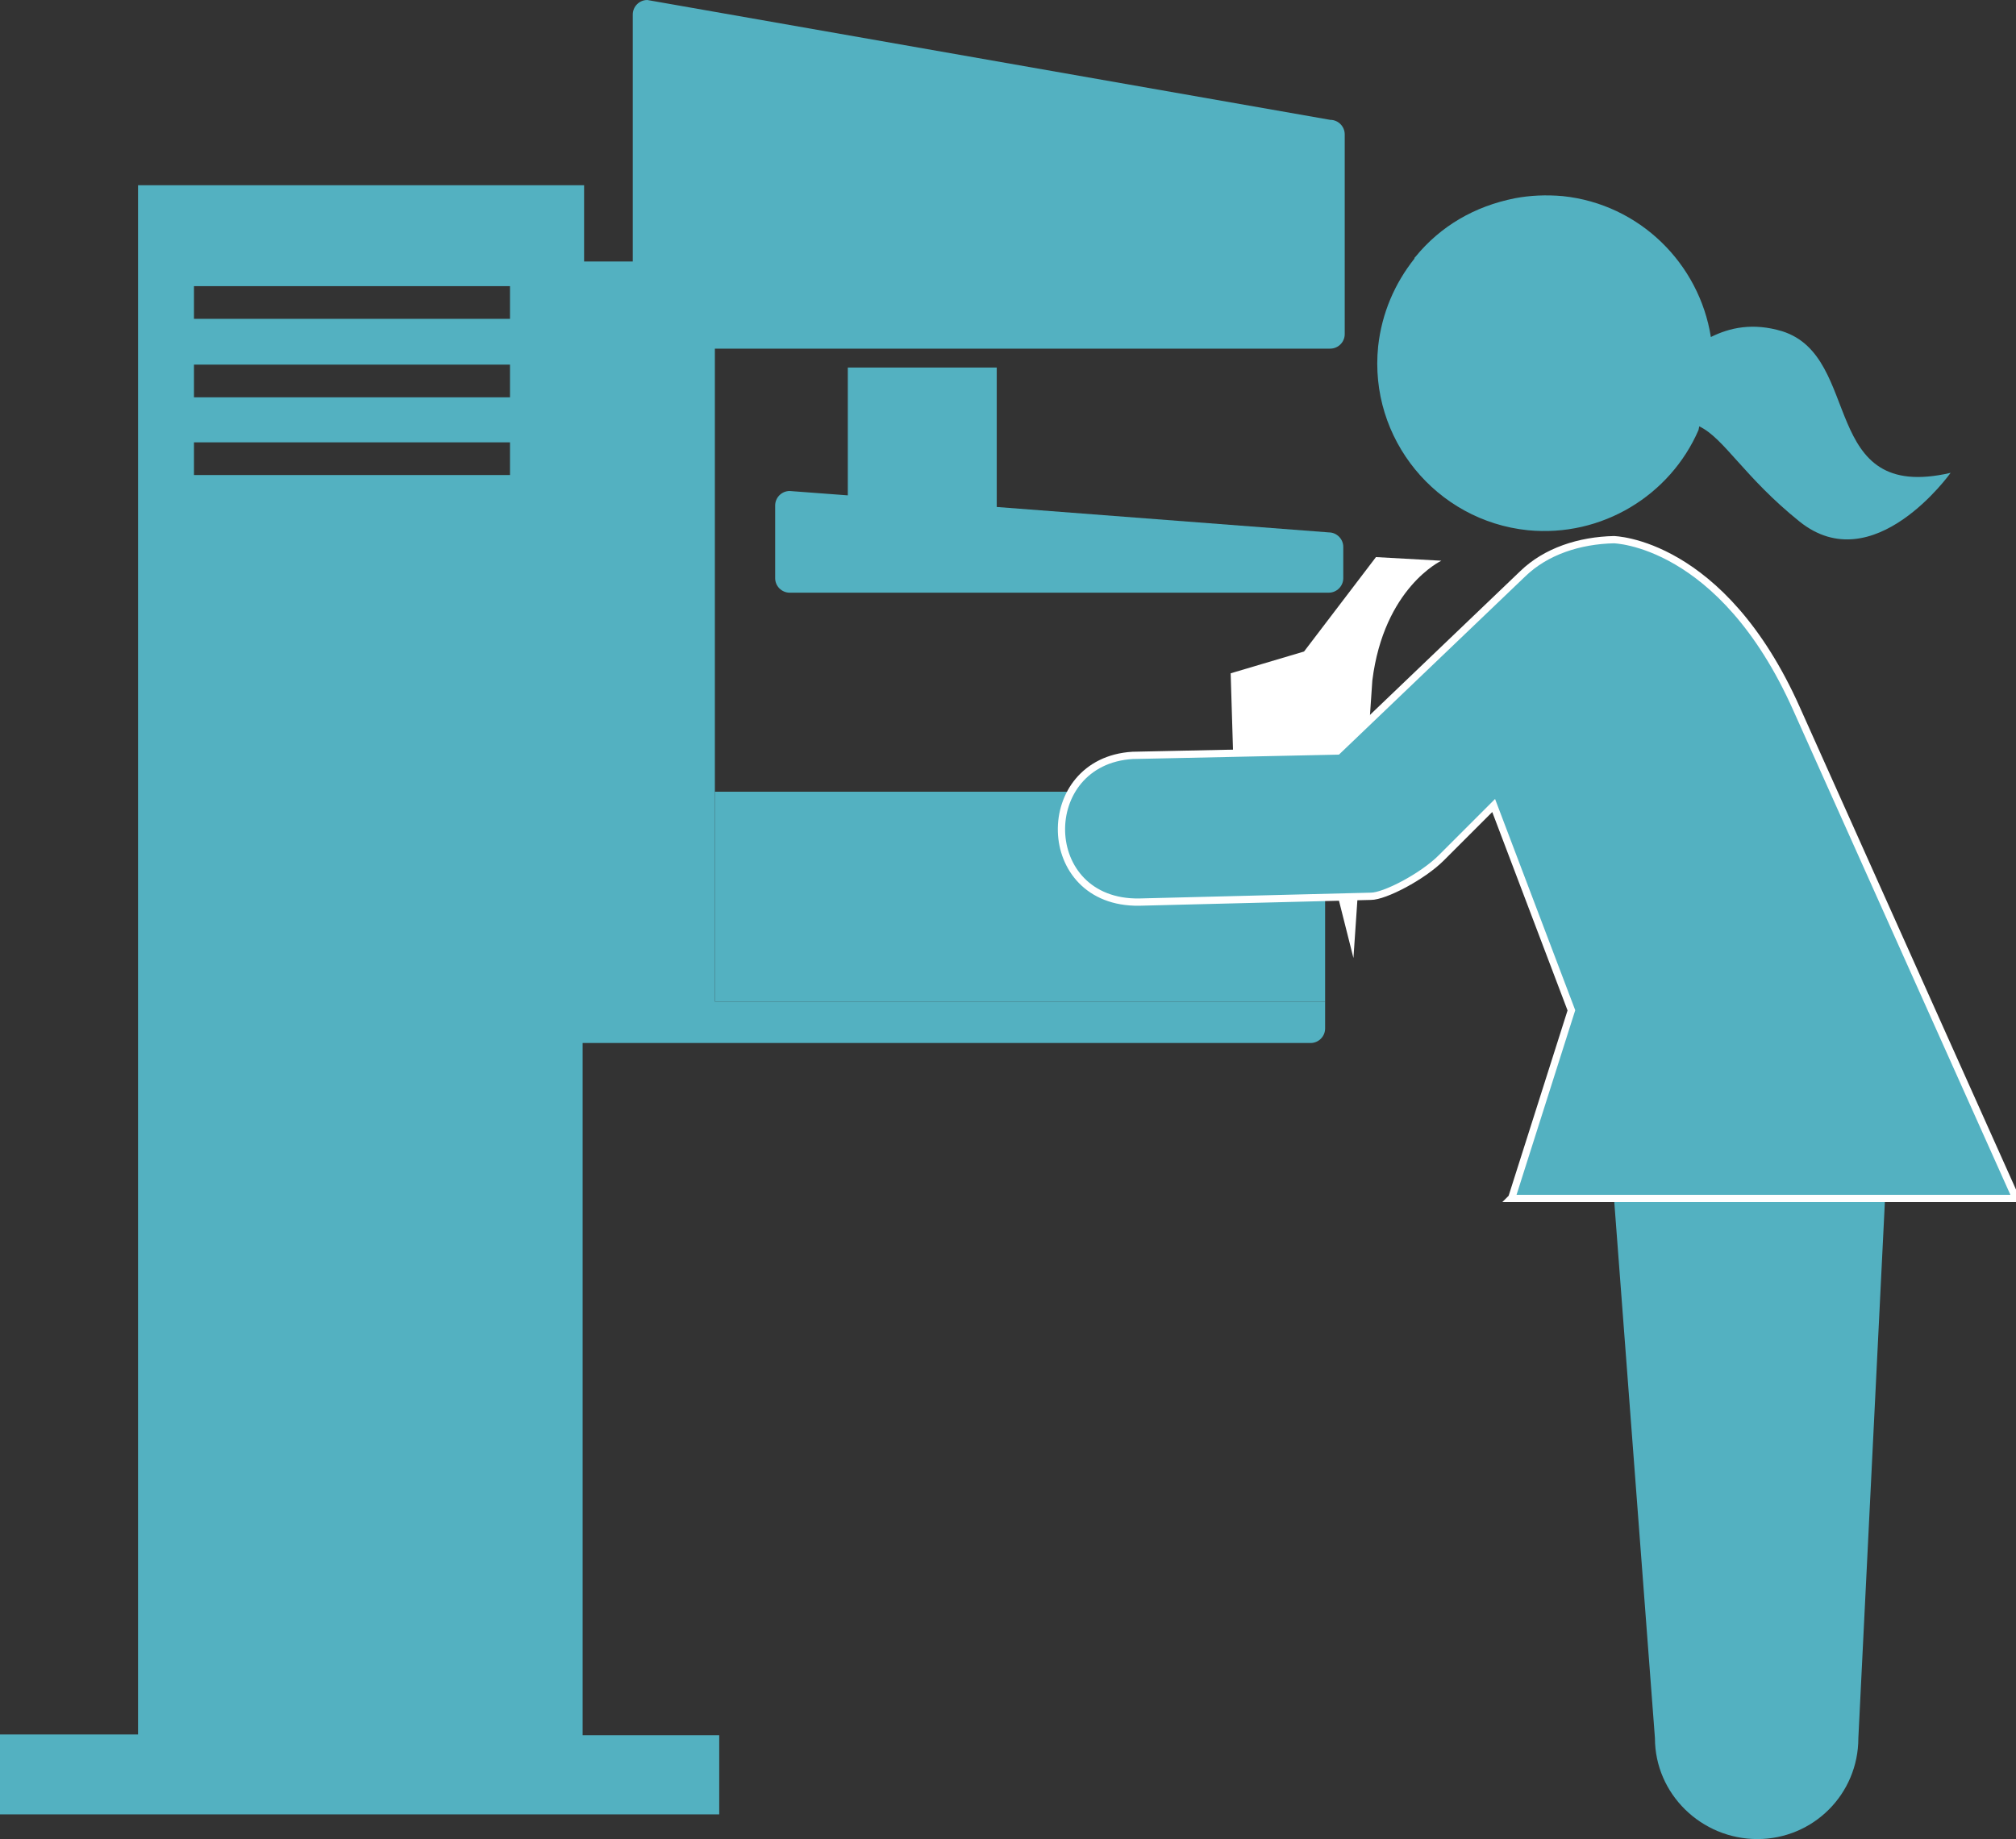
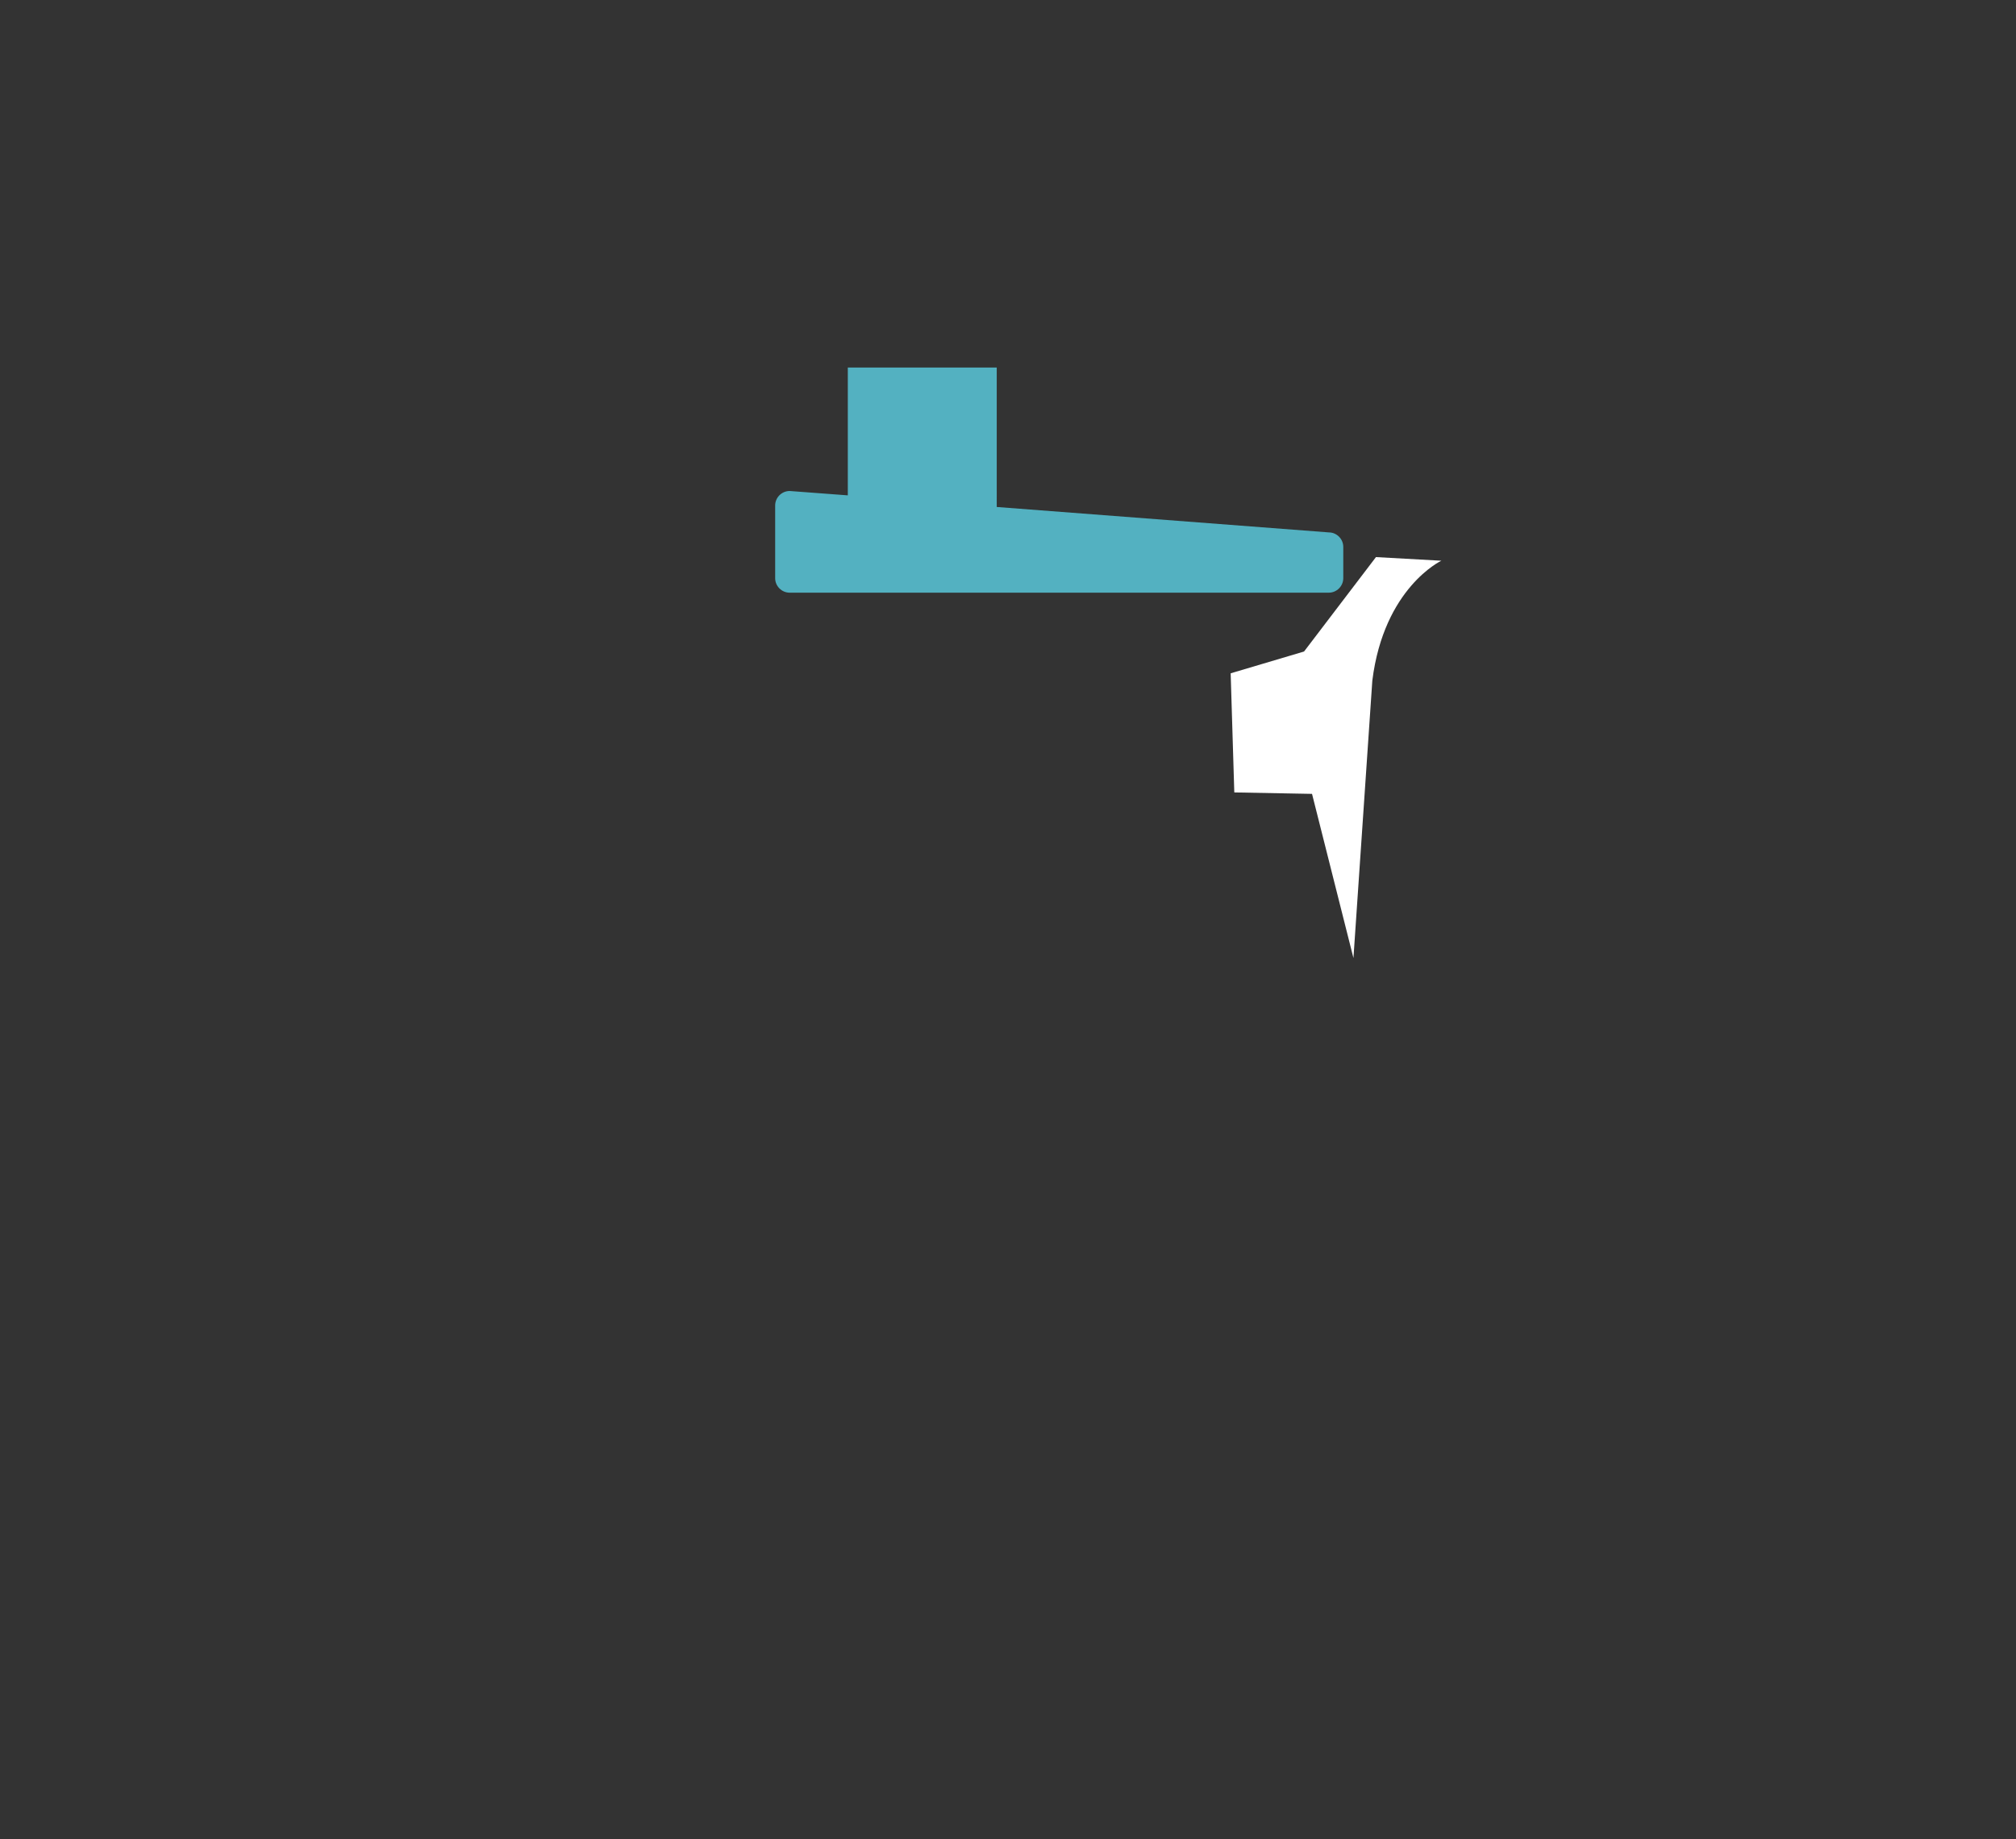
<svg xmlns="http://www.w3.org/2000/svg" id="Layer_1" viewBox="0 0 277.5 253.2">
  <rect x="0" y="0" width="277.5" height="253.2" fill="#333333" stroke="none" />
  <style>.st0{fill:#53b1c1}.st2{fill:none}</style>
  <path class="st0" d="M116.7 50.6v17.6l-8-.6c-1.1 0-2 .9-2 2v10c0 1.1.9 2 2 2h74.2c1.1 0 2-.9 2-2v-4.3c0-1.1-.9-2-2-2l-45.7-3.5V50.6h-20.5z" />
  <path d="M198.4 77.2l-9-.5-9.9 13-10.1 3 .5 16.4 10.7.2 5.7 22.6 2.6-38.2c1.6-12.8 9.5-16.5 9.5-16.5z" fill="#fff" />
-   <path class="st0" d="M260.3 148.3l-4.5 91c0 7.7-6.2 13.9-13.9 13.9s-14.1-6.2-14.1-13.9l-6.9-91h39.4zM245.3 45.6c-4-1.2-7.2-.5-9.8.8-1.6-10.1-9.8-18.3-20.4-19.4-2.3-.2-4.5-.1-6.6.3-5.5 1.1-10.2 3.8-13.7 8.1l-.1.1v.1c-2.7 3.4-4.5 7.5-5 12.1-1.3 12.7 8 24 20.6 25.3 10.2 1 19.6-4.8 23.5-13.8l.1-.5c3.4 1.6 6.2 7 13.8 13.1 10.2 8.2 20.8-6.7 20.8-6.7-18.2 4.2-12-16-23.2-19.5z" />
-   <path class="st2" d="M26.7 60.9h43.5v4.5H26.7zM26.7 50.2h43.5v4.5H26.7zM26.7 39.4h43.5v4.5H26.7z" />
-   <path class="st0" d="M183.1 16.5L89.1 0c-1.1 0-2 .9-2 2v34h-6.7V25.5H19v213.3H0v11h99v-10.9H80.2v-95.3h100.2c1.1 0 2-.9 2-2v-3.7h-84V48h84.7c1.1 0 2-.9 2-2V18.5c0-1.1-.9-2-2-2zM70.2 65.4H26.7v-4.5h43.5v4.5zm0-10.7H26.7v-4.5h43.5v4.5zm0-10.8H26.7v-4.5h43.5v4.5z" />
-   <path class="st0" d="M182.4 137.9V109h-84v28.9z" />
  <g>
-     <path d="M247.3 97.6c-10.3-23.1-25.2-23.3-25.2-23.3h.1c-4.8.1-9.4 1.6-12.6 4.7l-25.5 24.4-28.2.6c-13.3.8-13.1 20.4.9 20.2l31.9-.8c1.9 0 7.1-2.7 9.7-5.3l7.2-7.2 10.7 28.2-8.2 25.8-.1.1h69.5l-30.2-67.4z" fill="#53b1c1" stroke="#fff" stroke-miterlimit="10" />
-   </g>
+     </g>
</svg>